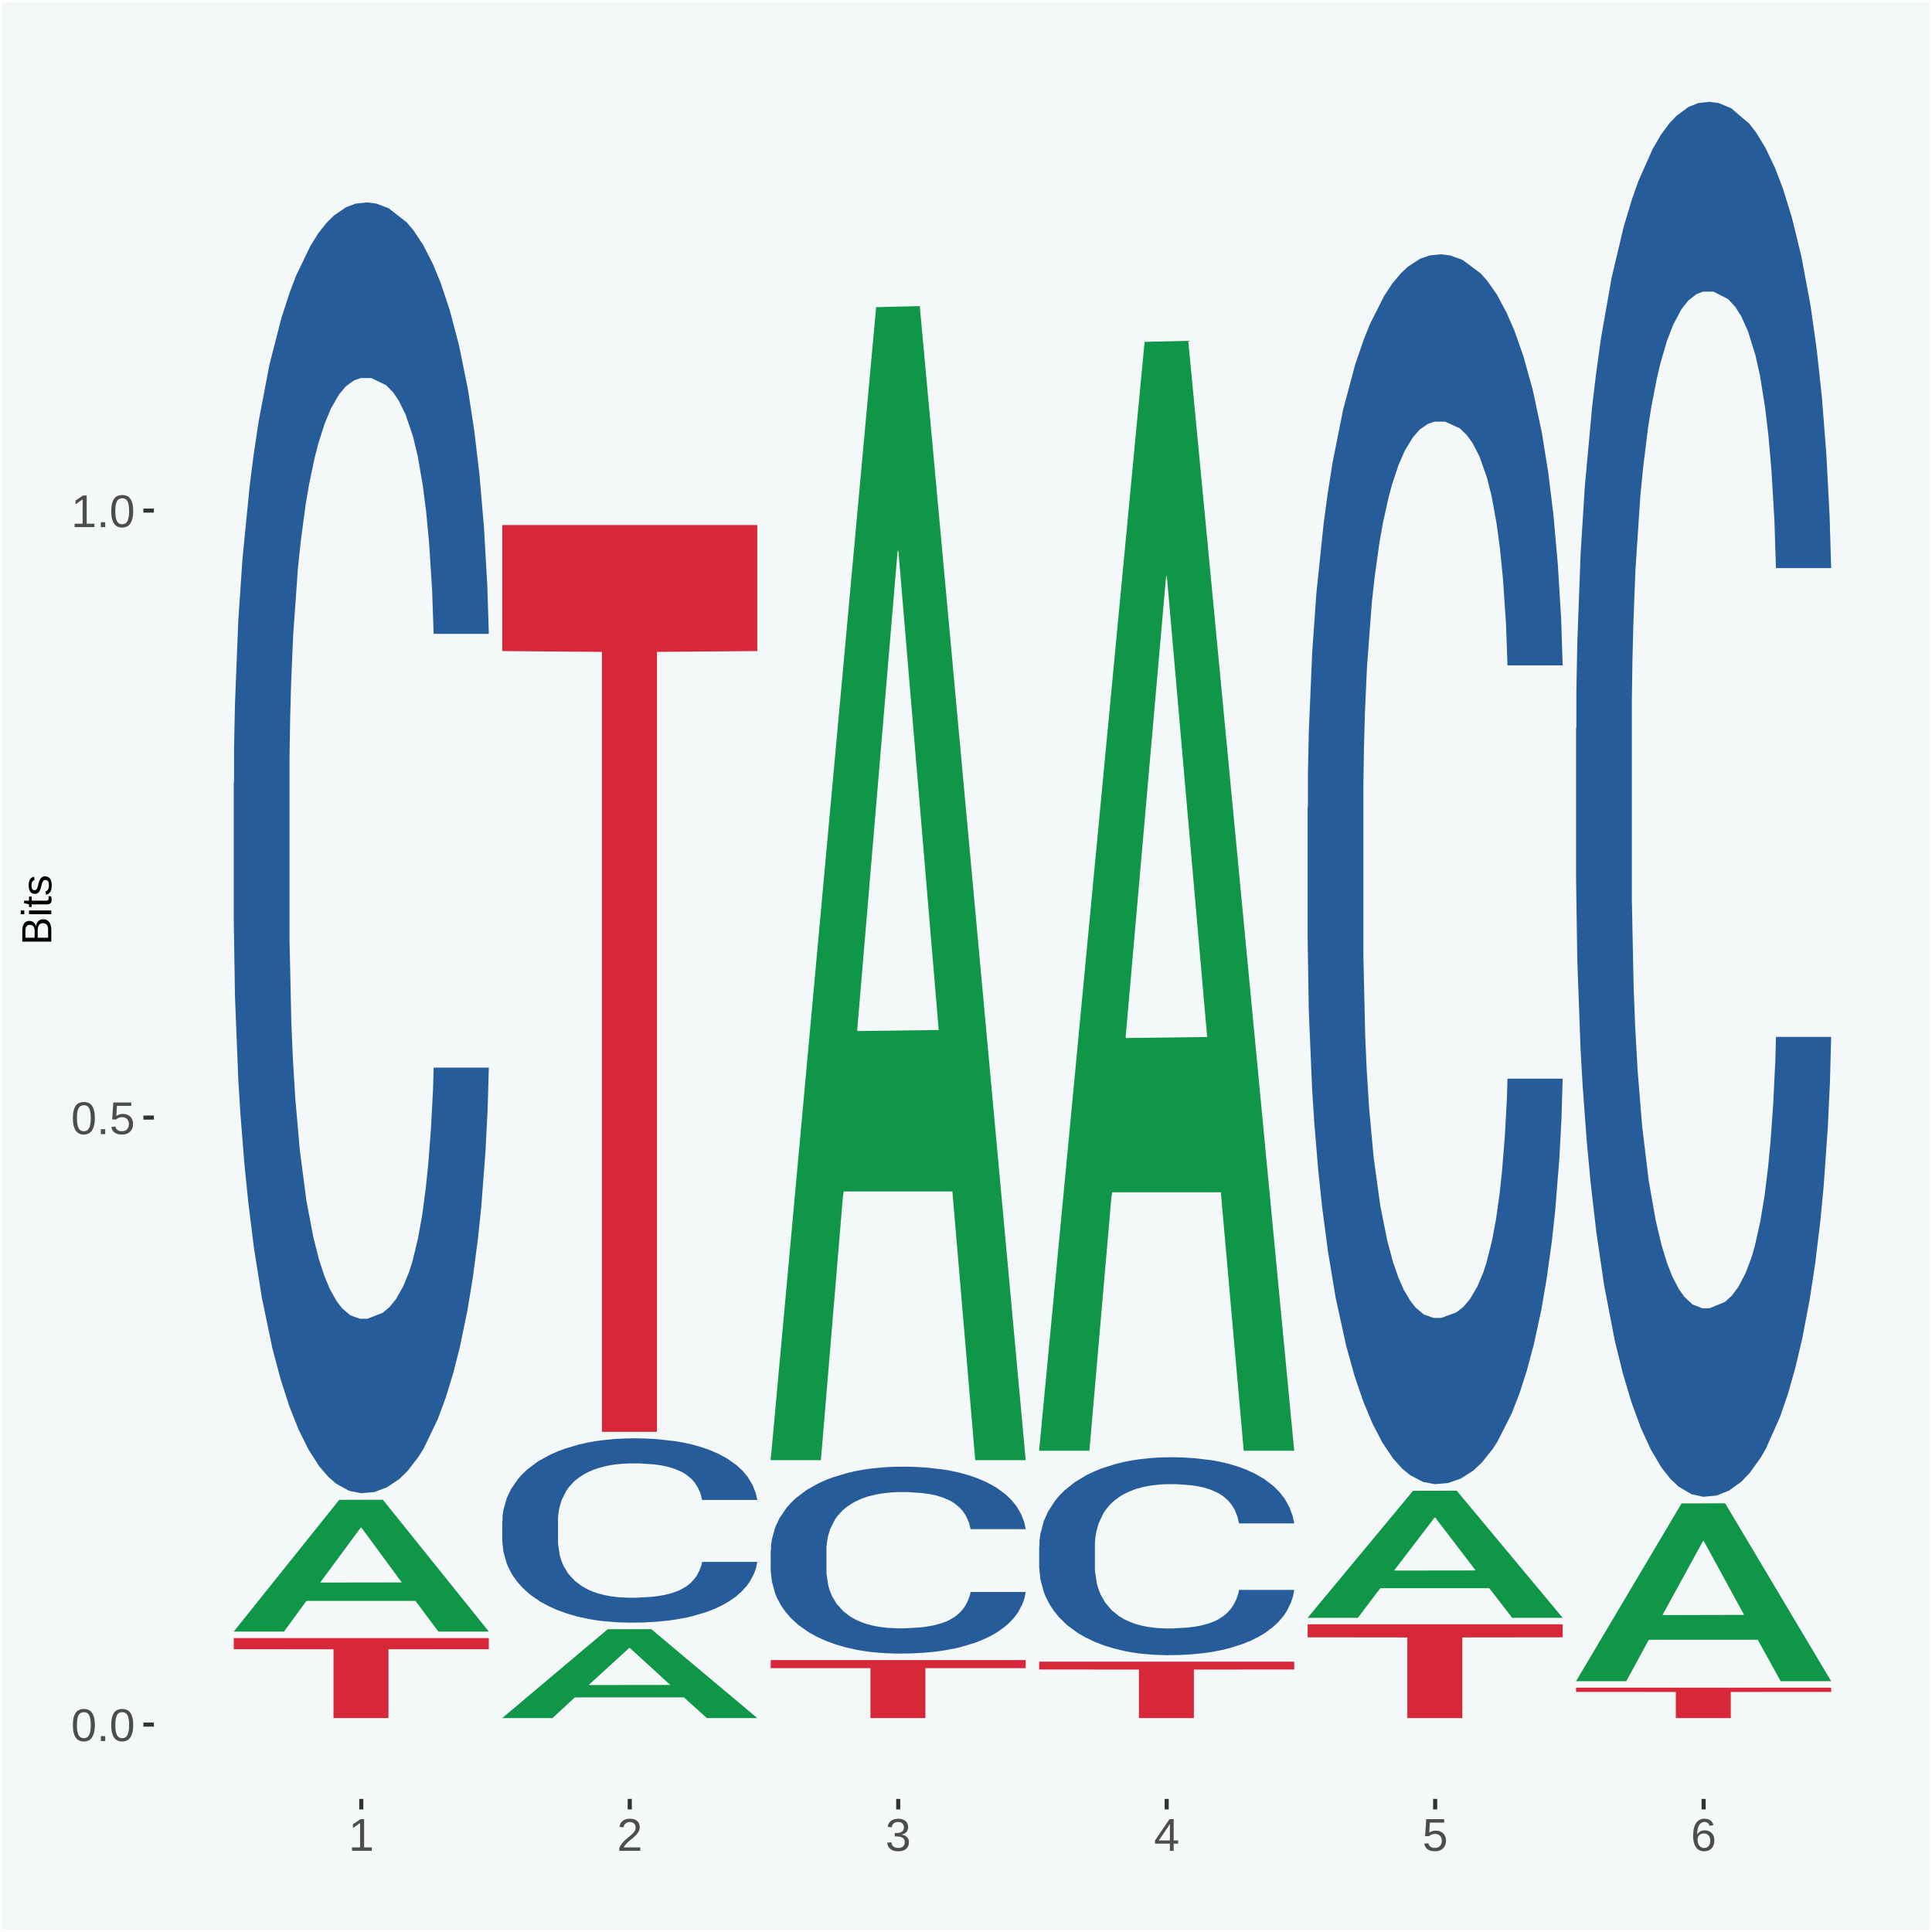
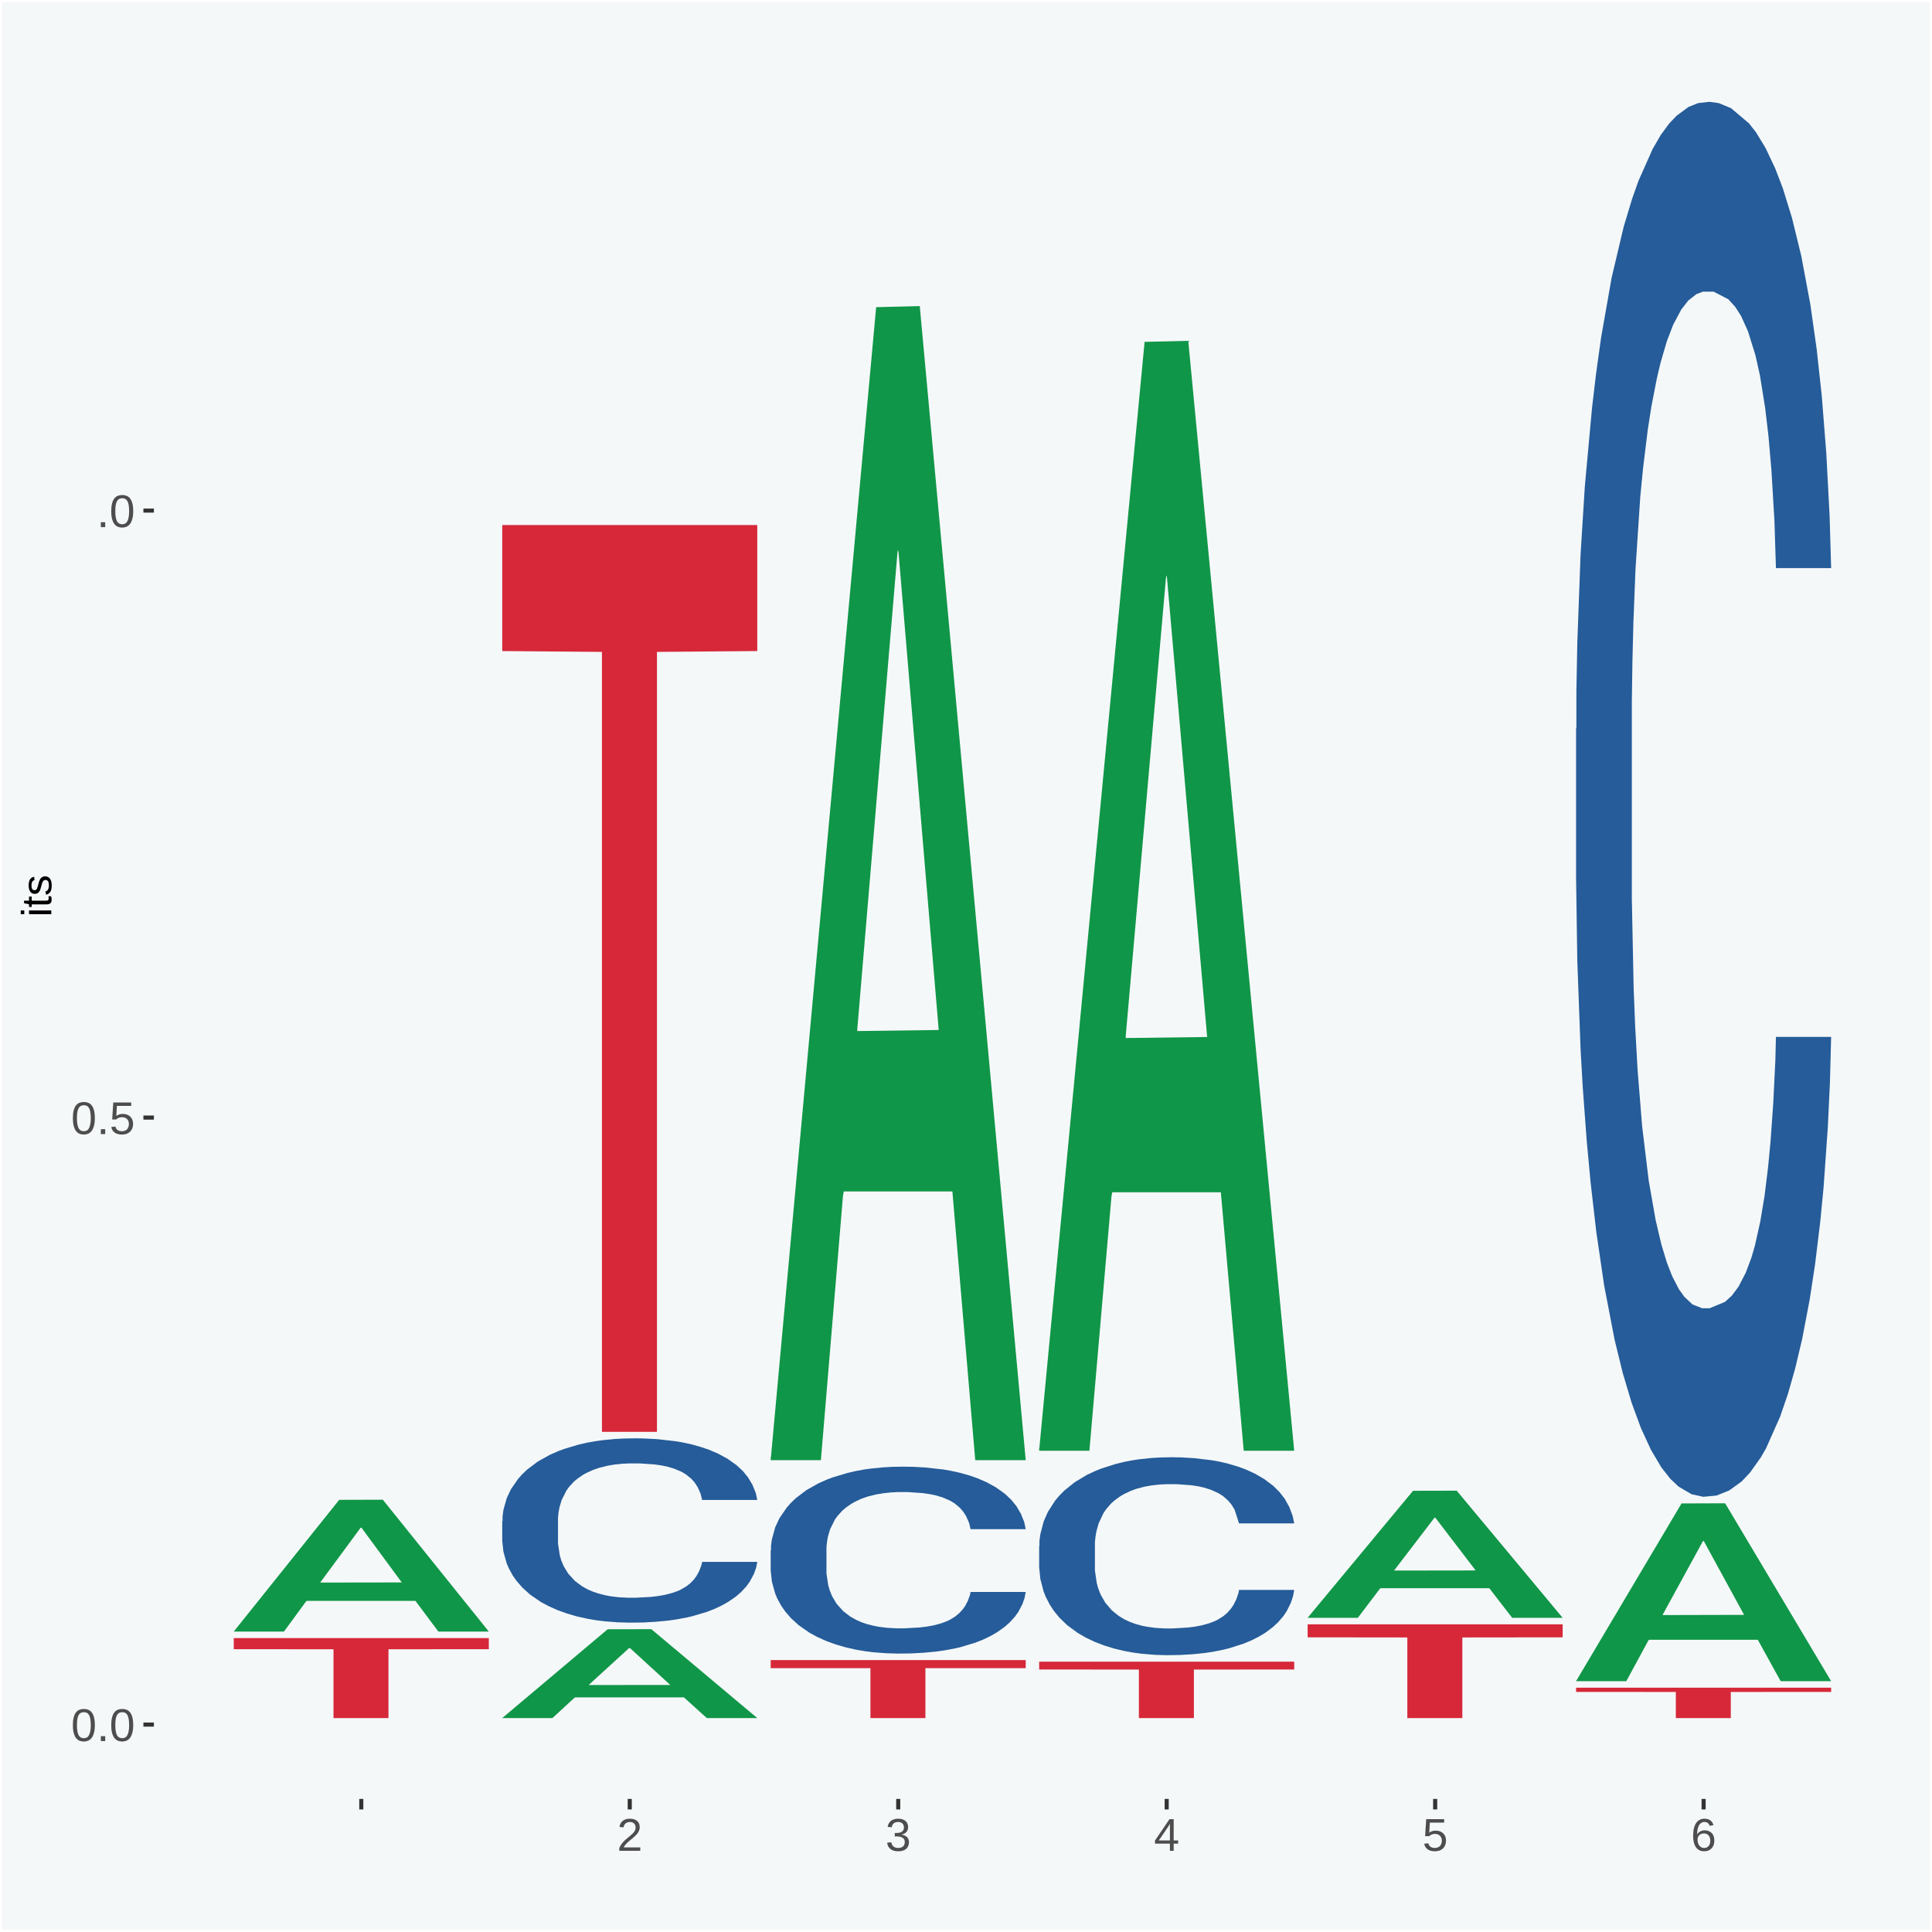
<svg xmlns="http://www.w3.org/2000/svg" xmlns:xlink="http://www.w3.org/1999/xlink" width="504pt" height="504pt" viewBox="0 0 504 504" version="1.1">
  <defs>
    <g>
      <symbol overflow="visible" id="glyph0-0">
        <path style="stroke:none;" d="M 0.406 0 L 0.406 -8 L 3.594 -8 L 3.594 0 Z M 0.797 -0.406 L 3.188 -0.406 L 3.188 -7.594 L 0.797 -7.594 Z M 0.797 -0.406 " />
      </symbol>
      <symbol overflow="visible" id="glyph0-1">
        <path style="stroke:none;" d="M 6.203 -4.125 C 6.203 -3.332 6.125 -2.664 5.969 -2.125 C 5.82 -1.582 5.617 -1.145 5.359 -0.812 C 5.098 -0.477 4.789 -0.238 4.438 -0.094 C 4.094 0.051 3.723 0.125 3.328 0.125 C 2.922 0.125 2.539 0.051 2.188 -0.094 C 1.844 -0.238 1.539 -0.477 1.281 -0.812 C 1.031 -1.145 0.832 -1.582 0.688 -2.125 C 0.539 -2.664 0.469 -3.332 0.469 -4.125 C 0.469 -4.957 0.539 -5.645 0.688 -6.188 C 0.832 -6.738 1.035 -7.176 1.297 -7.5 C 1.555 -7.82 1.859 -8.047 2.203 -8.172 C 2.555 -8.305 2.941 -8.375 3.359 -8.375 C 3.754 -8.375 4.125 -8.305 4.469 -8.172 C 4.812 -8.047 5.113 -7.82 5.375 -7.5 C 5.633 -7.176 5.836 -6.738 5.984 -6.188 C 6.129 -5.645 6.203 -4.957 6.203 -4.125 Z M 5.141 -4.125 C 5.141 -4.781 5.098 -5.328 5.016 -5.766 C 4.941 -6.203 4.828 -6.551 4.672 -6.812 C 4.516 -7.07 4.328 -7.254 4.109 -7.359 C 3.891 -7.473 3.641 -7.531 3.359 -7.531 C 3.055 -7.531 2.789 -7.473 2.562 -7.359 C 2.344 -7.254 2.156 -7.07 2 -6.812 C 1.844 -6.551 1.723 -6.203 1.641 -5.766 C 1.566 -5.328 1.531 -4.781 1.531 -4.125 C 1.531 -3.5 1.57 -2.969 1.656 -2.531 C 1.738 -2.094 1.852 -1.742 2 -1.484 C 2.156 -1.223 2.344 -1.035 2.562 -0.922 C 2.789 -0.805 3.047 -0.75 3.328 -0.75 C 3.609 -0.75 3.859 -0.805 4.078 -0.922 C 4.305 -1.035 4.492 -1.223 4.641 -1.484 C 4.797 -1.742 4.914 -2.094 5 -2.531 C 5.094 -2.969 5.141 -3.5 5.141 -4.125 Z M 5.141 -4.125 " />
      </symbol>
      <symbol overflow="visible" id="glyph0-2">
        <path style="stroke:none;" d="M 1.094 0 L 1.094 -1.281 L 2.234 -1.281 L 2.234 0 Z M 1.094 0 " />
      </symbol>
      <symbol overflow="visible" id="glyph0-3">
        <path style="stroke:none;" d="M 6.172 -2.688 C 6.172 -2.27 6.109 -1.891 5.984 -1.547 C 5.859 -1.203 5.672 -0.906 5.422 -0.656 C 5.18 -0.414 4.879 -0.223 4.516 -0.078 C 4.148 0.055 3.723 0.125 3.234 0.125 C 2.805 0.125 2.43 0.07 2.109 -0.031 C 1.785 -0.133 1.508 -0.273 1.281 -0.453 C 1.062 -0.629 0.883 -0.836 0.75 -1.078 C 0.625 -1.316 0.535 -1.57 0.484 -1.844 L 1.547 -1.969 C 1.586 -1.812 1.645 -1.66 1.719 -1.516 C 1.801 -1.367 1.91 -1.238 2.047 -1.125 C 2.18 -1.008 2.348 -0.914 2.547 -0.844 C 2.742 -0.781 2.984 -0.75 3.266 -0.75 C 3.535 -0.75 3.781 -0.789 4 -0.875 C 4.227 -0.957 4.422 -1.078 4.578 -1.234 C 4.734 -1.398 4.852 -1.602 4.938 -1.844 C 5.031 -2.082 5.078 -2.359 5.078 -2.672 C 5.078 -2.922 5.035 -3.148 4.953 -3.359 C 4.867 -3.578 4.75 -3.766 4.594 -3.922 C 4.445 -4.078 4.258 -4.195 4.031 -4.281 C 3.812 -4.363 3.562 -4.406 3.281 -4.406 C 3.113 -4.406 2.953 -4.391 2.797 -4.359 C 2.648 -4.328 2.516 -4.285 2.391 -4.234 C 2.266 -4.18 2.148 -4.117 2.047 -4.047 C 1.941 -3.973 1.844 -3.895 1.75 -3.812 L 0.719 -3.812 L 1 -8.25 L 5.688 -8.25 L 5.688 -7.359 L 1.953 -7.359 L 1.797 -4.734 C 1.984 -4.879 2.219 -5.004 2.5 -5.109 C 2.781 -5.211 3.113 -5.266 3.5 -5.266 C 3.914 -5.266 4.285 -5.203 4.609 -5.078 C 4.941 -4.953 5.223 -4.773 5.453 -4.547 C 5.68 -4.316 5.859 -4.047 5.984 -3.734 C 6.109 -3.422 6.172 -3.07 6.172 -2.688 Z M 6.172 -2.688 " />
      </symbol>
      <symbol overflow="visible" id="glyph0-4">
-         <path style="stroke:none;" d="M 0.922 0 L 0.922 -0.891 L 3.016 -0.891 L 3.016 -7.25 L 1.156 -5.922 L 1.156 -6.922 L 3.109 -8.25 L 4.078 -8.25 L 4.078 -0.891 L 6.094 -0.891 L 6.094 0 Z M 0.922 0 " />
-       </symbol>
+         </symbol>
      <symbol overflow="visible" id="glyph0-5">
        <path style="stroke:none;" d="M 0.609 0 L 0.609 -0.75 C 0.805 -1.207 1.047 -1.609 1.328 -1.953 C 1.617 -2.305 1.922 -2.625 2.234 -2.906 C 2.555 -3.188 2.867 -3.445 3.172 -3.688 C 3.484 -3.938 3.766 -4.18 4.016 -4.422 C 4.266 -4.66 4.469 -4.91 4.625 -5.172 C 4.781 -5.441 4.859 -5.742 4.859 -6.078 C 4.859 -6.316 4.82 -6.523 4.75 -6.703 C 4.676 -6.879 4.57 -7.023 4.438 -7.141 C 4.312 -7.266 4.156 -7.359 3.969 -7.422 C 3.781 -7.484 3.578 -7.516 3.359 -7.516 C 3.141 -7.516 2.938 -7.484 2.75 -7.422 C 2.57 -7.367 2.41 -7.281 2.266 -7.156 C 2.117 -7.039 2 -6.895 1.906 -6.719 C 1.812 -6.551 1.754 -6.352 1.734 -6.125 L 0.656 -6.219 C 0.688 -6.508 0.766 -6.785 0.891 -7.047 C 1.023 -7.316 1.203 -7.551 1.422 -7.75 C 1.648 -7.945 1.922 -8.098 2.234 -8.203 C 2.555 -8.316 2.93 -8.375 3.359 -8.375 C 3.766 -8.375 4.125 -8.328 4.438 -8.234 C 4.758 -8.141 5.031 -7.992 5.25 -7.797 C 5.477 -7.609 5.648 -7.375 5.766 -7.094 C 5.879 -6.812 5.938 -6.488 5.938 -6.125 C 5.938 -5.844 5.883 -5.578 5.781 -5.328 C 5.688 -5.078 5.555 -4.836 5.391 -4.609 C 5.223 -4.379 5.031 -4.16 4.812 -3.953 C 4.594 -3.742 4.363 -3.535 4.125 -3.328 C 3.895 -3.129 3.656 -2.93 3.406 -2.734 C 3.164 -2.535 2.938 -2.336 2.719 -2.141 C 2.508 -1.941 2.32 -1.738 2.156 -1.531 C 1.988 -1.332 1.859 -1.117 1.766 -0.891 L 6.078 -0.891 L 6.078 0 Z M 0.609 0 " />
      </symbol>
      <symbol overflow="visible" id="glyph0-6">
        <path style="stroke:none;" d="M 6.141 -2.281 C 6.141 -1.906 6.078 -1.566 5.953 -1.266 C 5.836 -0.973 5.66 -0.723 5.422 -0.516 C 5.18 -0.305 4.883 -0.145 4.531 -0.031 C 4.188 0.07 3.789 0.125 3.344 0.125 C 2.832 0.125 2.398 0.062 2.047 -0.062 C 1.703 -0.195 1.414 -0.367 1.188 -0.578 C 0.957 -0.785 0.785 -1.02 0.672 -1.281 C 0.566 -1.551 0.492 -1.832 0.453 -2.125 L 1.547 -2.219 C 1.578 -2 1.633 -1.801 1.719 -1.625 C 1.801 -1.445 1.914 -1.289 2.062 -1.156 C 2.207 -1.031 2.383 -0.93 2.594 -0.859 C 2.801 -0.785 3.051 -0.75 3.344 -0.75 C 3.875 -0.75 4.289 -0.879 4.594 -1.141 C 4.895 -1.41 5.047 -1.801 5.047 -2.312 C 5.047 -2.613 4.977 -2.859 4.844 -3.047 C 4.707 -3.234 4.539 -3.379 4.344 -3.484 C 4.145 -3.586 3.926 -3.656 3.688 -3.688 C 3.445 -3.727 3.227 -3.75 3.031 -3.75 L 2.438 -3.75 L 2.438 -4.656 L 3.016 -4.656 C 3.211 -4.656 3.414 -4.676 3.625 -4.719 C 3.844 -4.758 4.039 -4.832 4.219 -4.938 C 4.395 -5.051 4.539 -5.195 4.656 -5.375 C 4.77 -5.562 4.828 -5.797 4.828 -6.078 C 4.828 -6.523 4.695 -6.875 4.438 -7.125 C 4.188 -7.383 3.801 -7.516 3.281 -7.516 C 2.82 -7.516 2.445 -7.395 2.156 -7.156 C 1.875 -6.914 1.707 -6.578 1.656 -6.141 L 0.594 -6.234 C 0.633 -6.598 0.734 -6.91 0.891 -7.172 C 1.047 -7.441 1.242 -7.664 1.484 -7.844 C 1.734 -8.02 2.008 -8.148 2.312 -8.234 C 2.625 -8.328 2.953 -8.375 3.297 -8.375 C 3.754 -8.375 4.148 -8.316 4.484 -8.203 C 4.816 -8.086 5.086 -7.93 5.297 -7.734 C 5.516 -7.535 5.672 -7.301 5.766 -7.031 C 5.867 -6.77 5.922 -6.488 5.922 -6.188 C 5.922 -5.945 5.883 -5.723 5.812 -5.516 C 5.75 -5.305 5.645 -5.113 5.5 -4.938 C 5.363 -4.77 5.188 -4.625 4.969 -4.5 C 4.75 -4.383 4.488 -4.297 4.188 -4.234 L 4.188 -4.219 C 4.52 -4.176 4.805 -4.098 5.047 -3.984 C 5.297 -3.867 5.5 -3.723 5.656 -3.547 C 5.82 -3.379 5.941 -3.188 6.016 -2.969 C 6.098 -2.75 6.141 -2.52 6.141 -2.281 Z M 6.141 -2.281 " />
      </symbol>
      <symbol overflow="visible" id="glyph0-7">
        <path style="stroke:none;" d="M 5.156 -1.875 L 5.156 0 L 4.172 0 L 4.172 -1.875 L 0.281 -1.875 L 0.281 -2.688 L 4.062 -8.25 L 5.156 -8.25 L 5.156 -2.703 L 6.328 -2.703 L 6.328 -1.875 Z M 4.172 -7.062 C 4.16 -7.039 4.141 -7.004 4.109 -6.953 C 4.078 -6.898 4.039 -6.836 4 -6.766 C 3.957 -6.691 3.914 -6.617 3.875 -6.547 C 3.844 -6.473 3.812 -6.414 3.781 -6.375 L 1.656 -3.25 C 1.633 -3.219 1.602 -3.176 1.562 -3.125 C 1.531 -3.07 1.492 -3.02 1.453 -2.969 C 1.422 -2.914 1.383 -2.863 1.344 -2.812 C 1.301 -2.77 1.27 -2.734 1.25 -2.703 L 4.172 -2.703 Z M 4.172 -7.062 " />
      </symbol>
      <symbol overflow="visible" id="glyph0-8">
        <path style="stroke:none;" d="M 6.141 -2.703 C 6.141 -2.285 6.082 -1.906 5.969 -1.562 C 5.852 -1.219 5.68 -0.922 5.453 -0.672 C 5.234 -0.422 4.957 -0.223 4.625 -0.078 C 4.289 0.055 3.91 0.125 3.484 0.125 C 3.004 0.125 2.582 0.031 2.219 -0.156 C 1.863 -0.344 1.566 -0.609 1.328 -0.953 C 1.086 -1.297 0.906 -1.719 0.781 -2.219 C 0.664 -2.727 0.609 -3.301 0.609 -3.938 C 0.609 -4.676 0.676 -5.32 0.812 -5.875 C 0.945 -6.426 1.141 -6.883 1.391 -7.25 C 1.648 -7.625 1.961 -7.906 2.328 -8.094 C 2.691 -8.281 3.102 -8.375 3.562 -8.375 C 3.844 -8.375 4.102 -8.344 4.344 -8.281 C 4.594 -8.227 4.816 -8.133 5.016 -8 C 5.223 -7.875 5.398 -7.703 5.547 -7.484 C 5.703 -7.273 5.828 -7.016 5.922 -6.703 L 4.906 -6.516 C 4.801 -6.867 4.629 -7.125 4.391 -7.281 C 4.148 -7.445 3.867 -7.531 3.547 -7.531 C 3.266 -7.531 3.004 -7.457 2.766 -7.312 C 2.535 -7.176 2.336 -6.973 2.172 -6.703 C 2.004 -6.43 1.875 -6.086 1.781 -5.672 C 1.695 -5.266 1.656 -4.789 1.656 -4.25 C 1.852 -4.602 2.125 -4.875 2.469 -5.062 C 2.812 -5.25 3.207 -5.344 3.656 -5.344 C 4.031 -5.344 4.367 -5.281 4.672 -5.156 C 4.984 -5.031 5.25 -4.852 5.469 -4.625 C 5.688 -4.406 5.852 -4.129 5.969 -3.797 C 6.082 -3.473 6.141 -3.109 6.141 -2.703 Z M 5.078 -2.656 C 5.078 -2.938 5.039 -3.191 4.969 -3.422 C 4.895 -3.66 4.785 -3.859 4.641 -4.016 C 4.504 -4.18 4.332 -4.305 4.125 -4.391 C 3.926 -4.484 3.688 -4.531 3.406 -4.531 C 3.219 -4.531 3.023 -4.5 2.828 -4.438 C 2.629 -4.383 2.453 -4.289 2.297 -4.156 C 2.141 -4.031 2.008 -3.863 1.906 -3.656 C 1.812 -3.457 1.766 -3.207 1.766 -2.906 C 1.766 -2.602 1.801 -2.316 1.875 -2.047 C 1.957 -1.785 2.07 -1.555 2.219 -1.359 C 2.363 -1.172 2.539 -1.02 2.75 -0.906 C 2.957 -0.789 3.191 -0.734 3.453 -0.734 C 3.703 -0.734 3.926 -0.773 4.125 -0.859 C 4.332 -0.953 4.504 -1.082 4.641 -1.25 C 4.785 -1.414 4.895 -1.613 4.969 -1.844 C 5.039 -2.082 5.078 -2.352 5.078 -2.656 Z M 5.078 -2.656 " />
      </symbol>
      <symbol overflow="visible" id="glyph1-0">
        <path style="stroke:none;" d="M 0 -0.359 L -7.328 -0.359 L -7.328 -3.281 L 0 -3.281 Z M -0.359 -0.734 L -0.359 -2.922 L -6.969 -2.922 L -6.969 -0.734 Z M -0.359 -0.734 " />
      </symbol>
      <symbol overflow="visible" id="glyph1-1">
-         <path style="stroke:none;" d="M -2.125 -6.75 C -1.75 -6.75 -1.426 -6.676 -1.156 -6.531 C -0.883 -6.383 -0.66 -6.18 -0.484 -5.922 C -0.316 -5.672 -0.191 -5.375 -0.109 -5.031 C -0.035 -4.695 0 -4.344 0 -3.969 L 0 -0.906 L -7.562 -0.906 L -7.562 -3.656 C -7.562 -4.07 -7.523 -4.441 -7.453 -4.766 C -7.391 -5.098 -7.281 -5.379 -7.125 -5.609 C -6.977 -5.836 -6.789 -6.008 -6.562 -6.125 C -6.332 -6.25 -6.055 -6.312 -5.734 -6.312 C -5.523 -6.312 -5.328 -6.281 -5.141 -6.219 C -4.953 -6.164 -4.781 -6.078 -4.625 -5.953 C -4.477 -5.836 -4.348 -5.688 -4.234 -5.5 C -4.129 -5.32 -4.047 -5.113 -3.984 -4.875 C -3.953 -5.176 -3.883 -5.441 -3.781 -5.672 C -3.676 -5.91 -3.539 -6.109 -3.375 -6.266 C -3.219 -6.43 -3.031 -6.551 -2.812 -6.625 C -2.602 -6.707 -2.375 -6.75 -2.125 -6.75 Z M -5.609 -5.281 C -6.016 -5.281 -6.305 -5.141 -6.484 -4.859 C -6.66 -4.586 -6.75 -4.188 -6.75 -3.656 L -6.75 -1.922 L -4.344 -1.922 L -4.344 -3.656 C -4.344 -3.957 -4.375 -4.211 -4.438 -4.422 C -4.5 -4.629 -4.582 -4.797 -4.688 -4.922 C -4.801 -5.047 -4.93 -5.133 -5.078 -5.188 C -5.234 -5.25 -5.41 -5.281 -5.609 -5.281 Z M -2.219 -5.719 C -2.457 -5.719 -2.66 -5.672 -2.828 -5.578 C -2.992 -5.492 -3.129 -5.367 -3.234 -5.203 C -3.348 -5.047 -3.426 -4.848 -3.469 -4.609 C -3.52 -4.379 -3.547 -4.125 -3.547 -3.844 L -3.547 -1.922 L -0.828 -1.922 L -0.828 -3.922 C -0.828 -4.18 -0.848 -4.422 -0.891 -4.641 C -0.93 -4.859 -1.004 -5.047 -1.109 -5.203 C -1.211 -5.367 -1.352 -5.492 -1.531 -5.578 C -1.719 -5.672 -1.945 -5.719 -2.219 -5.719 Z M -2.219 -5.719 " />
-       </symbol>
+         </symbol>
      <symbol overflow="visible" id="glyph1-2">
        <path style="stroke:none;" d="M -7.047 -0.734 L -7.969 -0.734 L -7.969 -1.703 L -7.047 -1.703 Z M 0 -0.734 L -5.812 -0.734 L -5.812 -1.703 L 0 -1.703 Z M 0 -0.734 " />
      </symbol>
      <symbol overflow="visible" id="glyph1-3">
        <path style="stroke:none;" d="M -0.047 -2.969 C -0.004 -2.82 0.023 -2.672 0.047 -2.516 C 0.078 -2.367 0.094 -2.195 0.094 -2 C 0.094 -1.227 -0.348 -0.844 -1.234 -0.844 L -5.109 -0.844 L -5.109 -0.172 L -5.812 -0.172 L -5.812 -0.875 L -7.109 -1.156 L -7.109 -1.812 L -5.812 -1.812 L -5.812 -2.875 L -5.109 -2.875 L -5.109 -1.812 L -1.438 -1.812 C -1.156 -1.812 -0.957 -1.852 -0.844 -1.938 C -0.738 -2.031 -0.688 -2.191 -0.688 -2.422 C -0.688 -2.516 -0.691 -2.602 -0.703 -2.688 C -0.711 -2.77 -0.727 -2.863 -0.75 -2.969 Z M -0.047 -2.969 " />
      </symbol>
      <symbol overflow="visible" id="glyph1-4">
        <path style="stroke:none;" d="M -1.609 -5.109 C -1.336 -5.109 -1.094 -5.051 -0.875 -4.938 C -0.664 -4.832 -0.488 -4.68 -0.344 -4.484 C -0.195 -4.285 -0.082 -4.039 0 -3.75 C 0.07 -3.457 0.109 -3.125 0.109 -2.75 C 0.109 -2.406 0.082 -2.098 0.031 -1.828 C -0.02 -1.555 -0.102 -1.316 -0.219 -1.109 C -0.332 -0.91 -0.484 -0.742 -0.672 -0.609 C -0.859 -0.473 -1.086 -0.375 -1.359 -0.312 L -1.531 -1.156 C -1.219 -1.238 -0.988 -1.41 -0.844 -1.672 C -0.695 -1.93 -0.625 -2.289 -0.625 -2.75 C -0.625 -2.957 -0.641 -3.145 -0.672 -3.312 C -0.703 -3.488 -0.75 -3.641 -0.812 -3.766 C -0.883 -3.891 -0.977 -3.984 -1.094 -4.047 C -1.207 -4.117 -1.352 -4.156 -1.531 -4.156 C -1.707 -4.156 -1.848 -4.113 -1.953 -4.031 C -2.066 -3.957 -2.16 -3.844 -2.234 -3.688 C -2.316 -3.539 -2.383 -3.363 -2.438 -3.156 C -2.5 -2.945 -2.562 -2.719 -2.625 -2.469 C -2.688 -2.238 -2.754 -2.008 -2.828 -1.781 C -2.898 -1.551 -3 -1.344 -3.125 -1.156 C -3.25 -0.969 -3.398 -0.816 -3.578 -0.703 C -3.766 -0.586 -4 -0.531 -4.281 -0.531 C -4.812 -0.531 -5.211 -0.719 -5.484 -1.094 C -5.766 -1.477 -5.906 -2.031 -5.906 -2.75 C -5.906 -3.395 -5.789 -3.906 -5.562 -4.281 C -5.332 -4.656 -4.973 -4.895 -4.484 -5 L -4.375 -4.125 C -4.52 -4.094 -4.645 -4.035 -4.75 -3.953 C -4.852 -3.867 -4.938 -3.766 -5 -3.641 C -5.062 -3.516 -5.102 -3.375 -5.125 -3.219 C -5.156 -3.07 -5.172 -2.914 -5.172 -2.75 C -5.172 -2.312 -5.102 -1.988 -4.969 -1.781 C -4.844 -1.582 -4.645 -1.484 -4.375 -1.484 C -4.219 -1.484 -4.086 -1.52 -3.984 -1.594 C -3.879 -1.664 -3.789 -1.77 -3.719 -1.906 C -3.656 -2.051 -3.598 -2.219 -3.547 -2.406 C -3.492 -2.602 -3.438 -2.816 -3.375 -3.047 C -3.332 -3.203 -3.289 -3.359 -3.25 -3.516 C -3.207 -3.68 -3.156 -3.836 -3.094 -3.984 C -3.031 -4.141 -2.957 -4.285 -2.875 -4.422 C -2.789 -4.555 -2.688 -4.672 -2.562 -4.766 C -2.445 -4.867 -2.312 -4.953 -2.156 -5.016 C -2 -5.078 -1.816 -5.109 -1.609 -5.109 Z M -1.609 -5.109 " />
      </symbol>
    </g>
    <clipPath id="clip1">
      <path d="M 40.148 5.48 L 498.52 5.48 L 498.52 469.281 L 40.148 469.281 Z M 40.148 5.48 " />
    </clipPath>
  </defs>
  <g id="surface1">
    <rect x="0" y="0" width="504" height="504" style="fill:rgb(96.078%,97.255%,97.647%);fill-opacity:1;stroke:none;" />
    <path style="fill:none;stroke-width:1.07;stroke-linecap:round;stroke-linejoin:round;stroke:rgb(100%,100%,100%);stroke-opacity:1;stroke-miterlimit:10;" d="M 0 0 L 504 0 L 504 504 L 0 504 Z M 0 0 " transform="matrix(1,0,0,-1,0,504)" />
    <g clip-path="url(#clip1)" clip-rule="nonzero">
      <path style=" stroke:none;fill-rule:nonzero;fill:rgb(96.078%,97.255%,97.647%);fill-opacity:1;" d="M 40.148 469.281 L 498.52 469.281 L 498.52 5.48 L 40.148 5.48 Z M 40.148 469.281 " />
    </g>
    <path style=" stroke:none;fill-rule:nonzero;fill:rgb(6.274%,58.824%,28.235%);fill-opacity:1;" d="M 60.98 425.57 L 61.051 425.531 L 88.488 391.262 L 99.871 391.23 L 127.52 425.629 L 114.352 425.629 L 108.379 417.621 L 80.051 417.621 L 79.852 417.75 L 74.078 425.629 L 60.98 425.629 L 60.98 425.57 L 83.621 412.84 L 104.809 412.809 L 94.32 398.559 L 94.18 398.488 L 94.039 398.59 L 83.551 412.809 L 83.621 412.84 Z M 60.98 425.57 " />
-     <path style=" stroke:none;fill-rule:nonzero;fill:rgb(14.51%,36.078%,60.001%);fill-opacity:1;" d="M 60.98 204.102 L 61.059 203.789 L 61.059 195.18 L 61.301 183.488 L 62.16 161.969 L 63.262 145.672 L 65.148 126.602 L 66.172 118.609 L 67.512 109.691 L 70.262 95.238 L 73.41 82.941 L 75.609 76.172 L 77.262 71.859 L 80.961 64.18 L 83.078 60.789 L 85.281 58.031 L 87.172 56.18 L 90.32 54.031 L 92.828 53.109 L 95.738 52.801 L 98.18 53.109 L 101.41 54.34 L 106.129 58.031 L 107.93 60.18 L 110.371 63.871 L 112.891 68.789 L 114.93 73.711 L 117.289 80.781 L 119.73 90.012 L 122.09 101.691 L 123.738 112.461 L 125.078 123.84 L 126.262 137.672 L 127.121 152.738 L 127.52 165.352 L 113.121 165.352 L 112.73 153.969 L 111.941 141.672 L 111.16 133.371 L 110.289 126.602 L 108.961 118.922 L 107.781 113.988 L 105.809 108.148 L 104 104.461 L 102.512 102.309 L 100.699 100.461 L 96.852 98.621 L 94.09 98.621 L 92.359 99.23 L 90.238 100.77 L 88.43 102.922 L 86.309 106.609 L 84.66 110.609 L 83 115.84 L 82.059 119.531 L 80.641 126.301 L 79.699 131.828 L 78.441 141.359 L 77.73 148.129 L 76.48 165.66 L 75.93 178.57 L 75.691 187.488 L 75.531 197.328 L 75.531 245.309 L 76 266.828 L 76.398 276.059 L 77.031 286.512 L 78.211 300.039 L 79.941 313.27 L 81.75 322.801 L 83.238 328.641 L 84.66 332.949 L 86.07 336.328 L 87.801 339.41 L 89.219 341.25 L 91.34 343.102 L 93.859 344.02 L 95.82 344.02 L 99.828 342.48 L 101.641 340.941 L 103.371 338.789 L 105.262 335.41 L 106.75 331.719 L 107.621 328.949 L 109.031 323.109 L 110.141 316.961 L 111.078 309.891 L 111.711 303.73 L 112.422 294.512 L 112.969 284.051 L 113.121 278.52 L 127.52 278.52 L 127.199 289.59 L 126.648 300.352 L 125.551 314.809 L 124.68 323.109 L 123.352 333.262 L 121.93 341.871 L 119.969 351.398 L 118.16 358.469 L 116.27 364.621 L 114.23 370.16 L 110.531 377.852 L 109.191 380 L 106.359 383.691 L 104.16 385.84 L 100.93 388 L 97.629 389.23 L 94.172 389.531 L 91.102 388.922 L 87.719 387.07 L 85.602 385.23 L 83.238 382.461 L 80.488 378.148 L 77.891 372.93 L 75.449 366.781 L 73.172 359.699 L 71.051 351.711 L 68.301 338.48 L 66.25 325.57 L 64.762 313.578 L 63.738 303.43 L 62.711 290.512 L 62.16 281.59 L 61.301 260.07 L 60.98 240.078 Z M 60.98 204.102 " />
    <path style=" stroke:none;fill-rule:nonzero;fill:rgb(83.922%,15.686%,22.353%);fill-opacity:1;" d="M 60.98 427.328 L 127.52 427.328 L 127.52 430.23 L 101.34 430.238 L 101.34 448.191 L 87 448.191 L 87 430.238 L 60.98 430.23 Z M 60.98 427.328 " />
    <path style=" stroke:none;fill-rule:nonzero;fill:rgb(6.274%,58.824%,28.235%);fill-opacity:1;" d="M 131.02 448.148 L 131.09 448.129 L 158.52 425.02 L 169.91 425 L 197.551 448.191 L 184.379 448.191 L 178.41 442.789 L 150.09 442.789 L 149.879 442.879 L 144.121 448.191 L 131.02 448.191 L 131.02 448.148 L 153.648 439.57 L 174.852 439.551 L 164.352 429.941 L 164.219 429.898 L 164.078 429.961 L 153.578 439.551 L 153.648 439.57 Z M 131.02 448.148 " />
    <path style=" stroke:none;fill-rule:nonzero;fill:rgb(14.51%,36.078%,60.001%);fill-opacity:1;" d="M 131.02 396.82 L 131.102 396.781 L 131.102 395.551 L 131.328 393.879 L 132.199 390.801 L 133.301 388.48 L 135.191 385.75 L 136.211 384.609 L 137.551 383.34 L 140.301 381.27 L 143.441 379.52 L 145.648 378.551 L 147.301 377.941 L 150.988 376.84 L 153.121 376.352 L 155.32 375.961 L 157.211 375.699 L 160.352 375.391 L 162.871 375.262 L 165.781 375.211 L 168.219 375.262 L 171.441 375.43 L 176.16 375.961 L 177.969 376.27 L 180.41 376.789 L 182.922 377.5 L 184.969 378.199 L 187.328 379.211 L 189.762 380.531 L 192.121 382.199 L 193.77 383.73 L 195.109 385.359 L 196.289 387.328 L 197.16 389.488 L 197.551 391.289 L 183.16 391.289 L 182.762 389.66 L 181.98 387.91 L 181.191 386.719 L 180.328 385.75 L 178.988 384.66 L 177.809 383.949 L 175.84 383.121 L 174.039 382.59 L 172.539 382.281 L 170.73 382.02 L 166.879 381.762 L 164.129 381.762 L 162.398 381.84 L 160.27 382.059 L 158.461 382.371 L 156.34 382.898 L 154.691 383.469 L 153.039 384.219 L 152.09 384.738 L 150.68 385.711 L 149.73 386.5 L 148.48 387.859 L 147.77 388.828 L 146.512 391.328 L 145.961 393.18 L 145.719 394.449 L 145.57 395.852 L 145.57 402.711 L 146.039 405.781 L 146.43 407.102 L 147.059 408.59 L 148.238 410.52 L 149.969 412.41 L 151.781 413.77 L 153.27 414.609 L 154.691 415.219 L 156.102 415.699 L 157.84 416.141 L 159.25 416.41 L 161.371 416.672 L 163.891 416.801 L 165.859 416.801 L 169.871 416.578 L 171.68 416.359 L 173.41 416.059 L 175.289 415.57 L 176.789 415.051 L 177.648 414.648 L 179.07 413.82 L 180.172 412.941 L 181.109 411.93 L 181.738 411.051 L 182.449 409.73 L 183 408.238 L 183.16 407.449 L 197.551 407.449 L 197.238 409.031 L 196.68 410.57 L 195.578 412.629 L 194.719 413.82 L 193.379 415.27 L 191.969 416.5 L 190 417.859 L 188.191 418.871 L 186.301 419.75 L 184.262 420.539 L 180.559 421.629 L 179.23 421.941 L 176.391 422.469 L 174.191 422.781 L 170.969 423.078 L 167.672 423.262 L 164.211 423.301 L 161.141 423.211 L 157.762 422.949 L 155.629 422.691 L 153.27 422.289 L 150.52 421.68 L 147.93 420.93 L 145.488 420.051 L 143.211 419.039 L 141.078 417.898 L 138.328 416.012 L 136.289 414.172 L 134.789 412.449 L 133.77 411.012 L 132.75 409.16 L 132.199 407.891 L 131.328 404.809 L 131.02 401.961 Z M 131.02 396.82 " />
    <path style=" stroke:none;fill-rule:nonzero;fill:rgb(83.922%,15.686%,22.353%);fill-opacity:1;" d="M 131.02 136.969 L 197.551 136.969 L 197.551 169.84 L 171.379 170.059 L 171.379 373.52 L 157.031 373.52 L 157.031 170.059 L 131.02 169.84 Z M 131.02 136.969 " />
    <path style=" stroke:none;fill-rule:nonzero;fill:rgb(6.274%,58.824%,28.235%);fill-opacity:1;" d="M 201.051 380.352 L 201.121 380.07 L 228.559 80.129 L 239.941 79.852 L 267.578 380.91 L 254.41 380.91 L 248.449 310.809 L 220.121 310.809 L 219.91 311.941 L 214.148 380.91 L 201.051 380.91 L 201.051 380.352 L 223.691 268.969 L 244.879 268.691 L 234.391 144.02 L 234.25 143.449 L 234.109 144.301 L 223.621 268.691 L 223.691 268.969 Z M 201.051 380.352 " />
    <path style=" stroke:none;fill-rule:nonzero;fill:rgb(14.51%,36.078%,60.001%);fill-opacity:1;" d="M 201.051 404.52 L 201.129 404.469 L 201.129 403.23 L 201.371 401.539 L 202.23 398.422 L 203.328 396.059 L 205.219 393.301 L 206.238 392.141 L 207.578 390.852 L 210.328 388.75 L 213.48 386.969 L 215.68 385.988 L 217.328 385.371 L 221.031 384.262 L 223.148 383.77 L 225.352 383.359 L 227.238 383.102 L 230.391 382.789 L 232.898 382.648 L 235.809 382.609 L 238.25 382.648 L 241.469 382.828 L 246.191 383.359 L 248 383.68 L 250.441 384.211 L 252.961 384.922 L 255 385.641 L 257.359 386.66 L 259.801 388 L 262.16 389.691 L 263.809 391.25 L 265.148 392.898 L 266.328 394.898 L 267.191 397.078 L 267.578 398.91 L 253.191 398.91 L 252.801 397.262 L 252.012 395.48 L 251.23 394.281 L 250.359 393.301 L 249.02 392.18 L 247.84 391.469 L 245.879 390.621 L 244.07 390.09 L 242.578 389.781 L 240.77 389.512 L 236.91 389.238 L 234.16 389.238 L 232.43 389.328 L 230.309 389.559 L 228.5 389.871 L 226.371 390.398 L 224.719 390.98 L 223.07 391.738 L 222.129 392.27 L 220.711 393.25 L 219.77 394.051 L 218.512 395.43 L 217.801 396.41 L 216.539 398.949 L 215.988 400.82 L 215.762 402.109 L 215.602 403.539 L 215.602 410.488 L 216.07 413.602 L 216.469 414.941 L 217.09 416.449 L 218.27 418.41 L 220 420.328 L 221.809 421.711 L 223.309 422.559 L 224.719 423.18 L 226.141 423.672 L 227.871 424.109 L 229.281 424.379 L 231.41 424.648 L 233.922 424.781 L 235.891 424.781 L 239.898 424.559 L 241.711 424.34 L 243.441 424.031 L 245.328 423.539 L 246.82 423 L 247.691 422.602 L 249.102 421.75 L 250.199 420.859 L 251.148 419.84 L 251.781 418.949 L 252.48 417.609 L 253.031 416.102 L 253.191 415.301 L 267.578 415.301 L 267.27 416.898 L 266.719 418.461 L 265.621 420.551 L 264.75 421.75 L 263.422 423.219 L 262 424.469 L 260.031 425.852 L 258.23 426.879 L 256.34 427.77 L 254.289 428.57 L 250.602 429.68 L 249.262 429.988 L 246.43 430.531 L 244.23 430.84 L 241 431.148 L 237.699 431.328 L 234.238 431.371 L 231.172 431.281 L 227.789 431.02 L 225.672 430.75 L 223.309 430.352 L 220.559 429.73 L 217.961 428.969 L 215.52 428.078 L 213.238 427.051 L 211.121 425.898 L 208.371 423.98 L 206.32 422.109 L 204.828 420.371 L 203.801 418.898 L 202.781 417.031 L 202.23 415.738 L 201.371 412.621 L 201.051 409.73 Z M 201.051 404.52 " />
    <path style=" stroke:none;fill-rule:nonzero;fill:rgb(83.922%,15.686%,22.353%);fill-opacity:1;" d="M 201.051 433.07 L 267.578 433.07 L 267.578 435.172 L 241.41 435.18 L 241.41 448.191 L 227.07 448.191 L 227.07 435.18 L 201.051 435.172 Z M 201.051 433.07 " />
    <path style=" stroke:none;fill-rule:nonzero;fill:rgb(6.274%,58.824%,28.235%);fill-opacity:1;" d="M 271.09 377.91 L 271.148 377.641 L 298.59 89.18 L 309.98 88.91 L 337.621 378.461 L 324.449 378.461 L 318.48 311.031 L 290.148 311.031 L 289.949 312.121 L 284.191 378.461 L 271.09 378.461 L 271.09 377.91 L 293.719 270.789 L 314.91 270.52 L 304.422 150.621 L 304.281 150.078 L 304.148 150.891 L 293.648 270.52 L 293.719 270.789 Z M 271.09 377.91 " />
-     <path style=" stroke:none;fill-rule:nonzero;fill:rgb(14.51%,36.078%,60.001%);fill-opacity:1;" d="M 271.09 403.352 L 271.16 403.301 L 271.16 401.98 L 271.398 400.191 L 272.27 396.891 L 273.371 394.391 L 275.25 391.469 L 276.281 390.238 L 277.609 388.879 L 280.371 386.66 L 283.512 384.77 L 285.711 383.738 L 287.359 383.078 L 291.059 381.898 L 293.18 381.379 L 295.391 380.949 L 297.27 380.672 L 300.422 380.34 L 302.941 380.199 L 305.852 380.148 L 308.281 380.199 L 311.512 380.391 L 316.23 380.949 L 318.039 381.281 L 320.469 381.852 L 322.988 382.602 L 325.031 383.359 L 327.391 384.441 L 329.828 385.859 L 332.191 387.648 L 333.84 389.301 L 335.18 391.039 L 336.359 393.172 L 337.219 395.48 L 337.621 397.41 L 323.23 397.41 L 322.828 395.672 L 322.051 393.781 L 321.262 392.512 L 320.391 391.469 L 319.059 390.289 L 317.879 389.539 L 315.91 388.641 L 314.102 388.07 L 312.609 387.738 L 310.801 387.461 L 306.949 387.18 L 304.191 387.18 L 302.461 387.27 L 300.34 387.512 L 298.531 387.84 L 296.41 388.398 L 294.762 389.02 L 293.109 389.82 L 292.16 390.379 L 290.75 391.422 L 289.801 392.27 L 288.539 393.73 L 287.84 394.77 L 286.578 397.461 L 286.031 399.441 L 285.789 400.809 L 285.629 402.309 L 285.629 409.672 L 286.109 412.969 L 286.5 414.391 L 287.129 415.988 L 288.309 418.059 L 290.039 420.09 L 291.852 421.551 L 293.34 422.449 L 294.762 423.109 L 296.172 423.629 L 297.898 424.102 L 299.32 424.379 L 301.441 424.672 L 303.961 424.809 L 305.922 424.809 L 309.941 424.57 L 311.738 424.34 L 313.469 424.012 L 315.359 423.488 L 316.859 422.922 L 317.719 422.5 L 319.141 421.602 L 320.238 420.66 L 321.18 419.57 L 321.809 418.629 L 322.52 417.211 L 323.07 415.609 L 323.23 414.762 L 337.621 414.762 L 337.301 416.461 L 336.75 418.109 L 335.648 420.328 L 334.789 421.602 L 333.449 423.16 L 332.031 424.48 L 330.07 425.941 L 328.262 427.02 L 326.371 427.969 L 324.328 428.809 L 320.629 429.988 L 319.289 430.32 L 316.461 430.891 L 314.262 431.219 L 311.039 431.551 L 307.73 431.738 L 304.27 431.789 L 301.211 431.691 L 297.82 431.41 L 295.699 431.129 L 293.34 430.699 L 290.59 430.039 L 287.988 429.238 L 285.559 428.301 L 283.281 427.211 L 281.148 425.988 L 278.398 423.961 L 276.352 421.98 L 274.859 420.141 L 273.84 418.578 L 272.82 416.602 L 272.27 415.23 L 271.398 411.93 L 271.09 408.871 Z M 271.09 403.352 " />
+     <path style=" stroke:none;fill-rule:nonzero;fill:rgb(14.51%,36.078%,60.001%);fill-opacity:1;" d="M 271.09 403.352 L 271.16 403.301 L 271.16 401.98 L 271.398 400.191 L 272.27 396.891 L 273.371 394.391 L 275.25 391.469 L 276.281 390.238 L 277.609 388.879 L 280.371 386.66 L 283.512 384.77 L 285.711 383.738 L 287.359 383.078 L 291.059 381.898 L 293.18 381.379 L 295.391 380.949 L 297.27 380.672 L 300.422 380.34 L 302.941 380.199 L 305.852 380.148 L 308.281 380.199 L 311.512 380.391 L 316.23 380.949 L 318.039 381.281 L 320.469 381.852 L 322.988 382.602 L 325.031 383.359 L 327.391 384.441 L 329.828 385.859 L 332.191 387.648 L 333.84 389.301 L 335.18 391.039 L 336.359 393.172 L 337.219 395.48 L 337.621 397.41 L 323.23 397.41 L 322.051 393.781 L 321.262 392.512 L 320.391 391.469 L 319.059 390.289 L 317.879 389.539 L 315.91 388.641 L 314.102 388.07 L 312.609 387.738 L 310.801 387.461 L 306.949 387.18 L 304.191 387.18 L 302.461 387.27 L 300.34 387.512 L 298.531 387.84 L 296.41 388.398 L 294.762 389.02 L 293.109 389.82 L 292.16 390.379 L 290.75 391.422 L 289.801 392.27 L 288.539 393.73 L 287.84 394.77 L 286.578 397.461 L 286.031 399.441 L 285.789 400.809 L 285.629 402.309 L 285.629 409.672 L 286.109 412.969 L 286.5 414.391 L 287.129 415.988 L 288.309 418.059 L 290.039 420.09 L 291.852 421.551 L 293.34 422.449 L 294.762 423.109 L 296.172 423.629 L 297.898 424.102 L 299.32 424.379 L 301.441 424.672 L 303.961 424.809 L 305.922 424.809 L 309.941 424.57 L 311.738 424.34 L 313.469 424.012 L 315.359 423.488 L 316.859 422.922 L 317.719 422.5 L 319.141 421.602 L 320.238 420.66 L 321.18 419.57 L 321.809 418.629 L 322.52 417.211 L 323.07 415.609 L 323.23 414.762 L 337.621 414.762 L 337.301 416.461 L 336.75 418.109 L 335.648 420.328 L 334.789 421.602 L 333.449 423.16 L 332.031 424.48 L 330.07 425.941 L 328.262 427.02 L 326.371 427.969 L 324.328 428.809 L 320.629 429.988 L 319.289 430.32 L 316.461 430.891 L 314.262 431.219 L 311.039 431.551 L 307.73 431.738 L 304.27 431.789 L 301.211 431.691 L 297.82 431.41 L 295.699 431.129 L 293.34 430.699 L 290.59 430.039 L 287.988 429.238 L 285.559 428.301 L 283.281 427.211 L 281.148 425.988 L 278.398 423.961 L 276.352 421.98 L 274.859 420.141 L 273.84 418.578 L 272.82 416.602 L 272.27 415.23 L 271.398 411.93 L 271.09 408.871 Z M 271.09 403.352 " />
    <path style=" stroke:none;fill-rule:nonzero;fill:rgb(83.922%,15.686%,22.353%);fill-opacity:1;" d="M 271.09 433.48 L 337.621 433.48 L 337.621 435.52 L 311.449 435.539 L 311.449 448.191 L 297.102 448.191 L 297.102 435.539 L 271.09 435.52 Z M 271.09 433.48 " />
    <path style=" stroke:none;fill-rule:nonzero;fill:rgb(6.274%,58.824%,28.235%);fill-opacity:1;" d="M 341.121 421.98 L 341.191 421.949 L 368.621 388.898 L 380.012 388.871 L 407.648 422.039 L 394.48 422.039 L 388.512 414.32 L 360.191 414.32 L 359.98 414.441 L 354.219 422.039 L 341.121 422.039 L 341.121 421.98 L 363.75 409.711 L 384.949 409.68 L 374.449 395.941 L 374.32 395.879 L 374.18 395.969 L 363.691 409.68 L 363.75 409.711 Z M 341.121 421.98 " />
-     <path style=" stroke:none;fill-rule:nonzero;fill:rgb(14.51%,36.078%,60.001%);fill-opacity:1;" d="M 341.121 210.488 L 341.199 210.199 L 341.199 202 L 341.43 190.859 L 342.301 170.352 L 343.398 154.82 L 345.289 136.66 L 346.309 129.039 L 347.648 120.539 L 350.398 106.77 L 353.539 95.051 L 355.75 88.602 L 357.398 84.5 L 361.09 77.18 L 363.219 73.949 L 365.422 71.32 L 367.309 69.559 L 370.449 67.512 L 372.969 66.629 L 375.879 66.34 L 378.32 66.629 L 381.539 67.801 L 386.262 71.32 L 388.07 73.371 L 390.512 76.879 L 393.02 81.57 L 395.07 86.262 L 397.43 93 L 399.871 101.789 L 402.23 112.922 L 403.879 123.18 L 405.211 134.02 L 406.391 147.199 L 407.262 161.559 L 407.648 173.578 L 393.262 173.578 L 392.871 162.73 L 392.078 151.012 L 391.289 143.102 L 390.43 136.66 L 389.09 129.328 L 387.91 124.641 L 385.949 119.078 L 384.141 115.559 L 382.641 113.512 L 380.828 111.75 L 376.98 109.988 L 374.23 109.988 L 372.5 110.578 L 370.371 112.039 L 368.57 114.102 L 366.441 117.609 L 364.789 121.422 L 363.141 126.398 L 362.199 129.922 L 360.781 136.359 L 359.84 141.641 L 358.578 150.719 L 357.871 157.172 L 356.609 173.871 L 356.059 186.172 L 355.828 194.672 L 355.672 204.051 L 355.672 249.762 L 356.141 270.27 L 356.531 279.059 L 357.16 289.02 L 358.34 301.91 L 360.07 314.512 L 361.879 323.59 L 363.379 329.16 L 364.789 333.262 L 366.211 336.48 L 367.941 339.41 L 369.352 341.172 L 371.48 342.93 L 373.988 343.809 L 375.961 343.809 L 379.969 342.34 L 381.781 340.879 L 383.512 338.828 L 385.398 335.609 L 386.891 332.09 L 387.75 329.449 L 389.172 323.891 L 390.27 318.031 L 391.219 311.289 L 391.84 305.43 L 392.551 296.641 L 393.102 286.672 L 393.262 281.398 L 407.648 281.398 L 407.34 291.949 L 406.789 302.199 L 405.691 315.969 L 404.82 323.891 L 403.48 333.551 L 402.07 341.762 L 400.102 350.84 L 398.289 357.578 L 396.41 363.441 L 394.359 368.719 L 390.66 376.039 L 389.328 378.09 L 386.5 381.609 L 384.289 383.66 L 381.07 385.711 L 377.77 386.879 L 374.309 387.172 L 371.238 386.59 L 367.859 384.828 L 365.73 383.07 L 363.379 380.441 L 360.621 376.328 L 358.031 371.352 L 355.59 365.488 L 353.309 358.75 L 351.191 351.129 L 348.43 338.539 L 346.391 326.23 L 344.891 314.801 L 343.871 305.129 L 342.852 292.828 L 342.301 284.328 L 341.43 263.82 L 341.121 244.77 Z M 341.121 210.488 " />
    <path style=" stroke:none;fill-rule:nonzero;fill:rgb(83.922%,15.686%,22.353%);fill-opacity:1;" d="M 341.121 423.738 L 407.648 423.738 L 407.648 427.129 L 381.48 427.16 L 381.48 448.191 L 367.129 448.191 L 367.129 427.16 L 341.121 427.129 Z M 341.121 423.738 " />
    <path style=" stroke:none;fill-rule:nonzero;fill:rgb(6.274%,58.824%,28.235%);fill-opacity:1;" d="M 411.148 438.488 L 411.219 438.441 L 438.66 392.199 L 450.039 392.16 L 477.691 438.57 L 464.52 438.57 L 458.551 427.762 L 430.219 427.762 L 430.02 427.941 L 424.25 438.57 L 411.148 438.57 L 411.148 438.488 L 433.789 421.32 L 454.98 421.27 L 444.488 402.051 L 444.352 401.969 L 444.211 402.102 L 433.719 421.27 L 433.789 421.32 Z M 411.148 438.488 " />
    <path style=" stroke:none;fill-rule:nonzero;fill:rgb(14.51%,36.078%,60.001%);fill-opacity:1;" d="M 411.148 190.07 L 411.23 189.738 L 411.23 180.43 L 411.469 167.801 L 412.328 144.539 L 413.43 126.93 L 415.32 106.32 L 416.34 97.68 L 417.68 88.039 L 420.43 72.422 L 423.578 59.129 L 425.781 51.82 L 427.43 47.172 L 431.129 38.859 L 433.25 35.199 L 435.449 32.211 L 437.34 30.219 L 440.488 27.891 L 443 26.891 L 445.91 26.559 L 448.352 26.891 L 451.578 28.219 L 456.289 32.211 L 458.102 34.539 L 460.539 38.531 L 463.059 43.84 L 465.102 49.16 L 467.461 56.801 L 469.898 66.77 L 472.262 79.398 L 473.91 91.031 L 475.25 103.328 L 476.43 118.289 L 477.289 134.57 L 477.691 148.199 L 463.289 148.199 L 462.898 135.898 L 462.109 122.609 L 461.328 113.629 L 460.461 106.32 L 459.129 98.012 L 457.949 92.699 L 455.98 86.379 L 454.172 82.391 L 452.68 80.07 L 450.871 78.07 L 447.012 76.078 L 444.262 76.078 L 442.531 76.738 L 440.41 78.41 L 438.602 80.73 L 436.48 84.719 L 434.82 89.039 L 433.172 94.691 L 432.23 98.68 L 430.809 105.988 L 429.871 111.969 L 428.609 122.27 L 427.898 129.578 L 426.648 148.531 L 426.102 162.488 L 425.859 172.121 L 425.699 182.762 L 425.699 234.602 L 426.172 257.871 L 426.57 267.84 L 427.199 279.141 L 428.379 293.762 L 430.109 308.051 L 431.922 318.352 L 433.41 324.672 L 434.82 329.32 L 436.238 332.969 L 437.969 336.301 L 439.391 338.289 L 441.512 340.281 L 444.031 341.281 L 445.988 341.281 L 450 339.621 L 451.809 337.961 L 453.539 335.629 L 455.43 331.98 L 456.922 327.988 L 457.789 325 L 459.199 318.68 L 460.309 312.039 L 461.25 304.391 L 461.879 297.75 L 462.59 287.781 L 463.141 276.48 L 463.289 270.488 L 477.691 270.488 L 477.371 282.461 L 476.82 294.09 L 475.719 309.711 L 474.852 318.68 L 473.52 329.648 L 472.102 338.961 L 470.141 349.262 L 468.328 356.898 L 466.441 363.551 L 464.391 369.531 L 460.699 377.84 L 459.359 380.172 L 456.531 384.148 L 454.328 386.48 L 451.102 388.809 L 447.801 390.141 L 444.34 390.469 L 441.27 389.801 L 437.891 387.809 L 435.77 385.809 L 433.41 382.82 L 430.66 378.172 L 428.059 372.52 L 425.621 365.871 L 423.34 358.23 L 421.219 349.59 L 418.469 335.301 L 416.422 321.34 L 414.93 308.379 L 413.91 297.41 L 412.879 283.461 L 412.328 273.82 L 411.469 250.551 L 411.148 228.949 Z M 411.148 190.07 " />
    <path style=" stroke:none;fill-rule:nonzero;fill:rgb(83.922%,15.686%,22.353%);fill-opacity:1;" d="M 411.148 440.27 L 477.691 440.27 L 477.691 441.371 L 451.512 441.379 L 451.512 448.191 L 437.172 448.191 L 437.172 441.379 L 411.148 441.371 Z M 411.148 440.27 " />
    <g style="fill:rgb(30.196%,30.196%,30.196%);fill-opacity:1;">
      <use xlink:href="#glyph0-1" x="18.54" y="454.19" />
      <use xlink:href="#glyph0-2" x="25.212" y="454.19" />
      <use xlink:href="#glyph0-1" x="28.548" y="454.19" />
    </g>
    <g style="fill:rgb(30.196%,30.196%,30.196%);fill-opacity:1;">
      <use xlink:href="#glyph0-1" x="18.54" y="295.85" />
      <use xlink:href="#glyph0-2" x="25.212" y="295.85" />
      <use xlink:href="#glyph0-3" x="28.548" y="295.85" />
    </g>
    <g style="fill:rgb(30.196%,30.196%,30.196%);fill-opacity:1;">
      <use xlink:href="#glyph0-4" x="18.54" y="137.51" />
      <use xlink:href="#glyph0-2" x="25.212" y="137.51" />
      <use xlink:href="#glyph0-1" x="28.548" y="137.51" />
    </g>
    <path style="fill:none;stroke-width:1.07;stroke-linecap:butt;stroke-linejoin:round;stroke:rgb(20%,20%,20%);stroke-opacity:1;stroke-miterlimit:10;" d="M 37.41 54.109 L 40.148 54.109 " transform="matrix(1,0,0,-1,0,504)" />
    <path style="fill:none;stroke-width:1.07;stroke-linecap:butt;stroke-linejoin:round;stroke:rgb(20%,20%,20%);stroke-opacity:1;stroke-miterlimit:10;" d="M 37.41 212.461 L 40.148 212.461 " transform="matrix(1,0,0,-1,0,504)" />
    <path style="fill:none;stroke-width:1.07;stroke-linecap:butt;stroke-linejoin:round;stroke:rgb(20%,20%,20%);stroke-opacity:1;stroke-miterlimit:10;" d="M 37.41 370.801 L 40.148 370.801 " transform="matrix(1,0,0,-1,0,504)" />
    <path style="fill:none;stroke-width:1.07;stroke-linecap:butt;stroke-linejoin:round;stroke:rgb(20%,20%,20%);stroke-opacity:1;stroke-miterlimit:10;" d="M 94.25 31.98 L 94.25 34.719 " transform="matrix(1,0,0,-1,0,504)" />
    <path style="fill:none;stroke-width:1.07;stroke-linecap:butt;stroke-linejoin:round;stroke:rgb(20%,20%,20%);stroke-opacity:1;stroke-miterlimit:10;" d="M 164.281 31.98 L 164.281 34.719 " transform="matrix(1,0,0,-1,0,504)" />
    <path style="fill:none;stroke-width:1.07;stroke-linecap:butt;stroke-linejoin:round;stroke:rgb(20%,20%,20%);stroke-opacity:1;stroke-miterlimit:10;" d="M 234.32 31.98 L 234.32 34.719 " transform="matrix(1,0,0,-1,0,504)" />
    <path style="fill:none;stroke-width:1.07;stroke-linecap:butt;stroke-linejoin:round;stroke:rgb(20%,20%,20%);stroke-opacity:1;stroke-miterlimit:10;" d="M 304.352 31.98 L 304.352 34.719 " transform="matrix(1,0,0,-1,0,504)" />
    <path style="fill:none;stroke-width:1.07;stroke-linecap:butt;stroke-linejoin:round;stroke:rgb(20%,20%,20%);stroke-opacity:1;stroke-miterlimit:10;" d="M 374.391 31.98 L 374.391 34.719 " transform="matrix(1,0,0,-1,0,504)" />
    <path style="fill:none;stroke-width:1.07;stroke-linecap:butt;stroke-linejoin:round;stroke:rgb(20%,20%,20%);stroke-opacity:1;stroke-miterlimit:10;" d="M 444.422 31.98 L 444.422 34.719 " transform="matrix(1,0,0,-1,0,504)" />
    <g style="fill:rgb(30.196%,30.196%,30.196%);fill-opacity:1;">
      <use xlink:href="#glyph0-4" x="90.91" y="482.82" />
    </g>
    <g style="fill:rgb(30.196%,30.196%,30.196%);fill-opacity:1;">
      <use xlink:href="#glyph0-5" x="160.95" y="482.82" />
    </g>
    <g style="fill:rgb(30.196%,30.196%,30.196%);fill-opacity:1;">
      <use xlink:href="#glyph0-6" x="230.98" y="482.82" />
    </g>
    <g style="fill:rgb(30.196%,30.196%,30.196%);fill-opacity:1;">
      <use xlink:href="#glyph0-7" x="301.02" y="482.82" />
    </g>
    <g style="fill:rgb(30.196%,30.196%,30.196%);fill-opacity:1;">
      <use xlink:href="#glyph0-3" x="371.05" y="482.82" />
    </g>
    <g style="fill:rgb(30.196%,30.196%,30.196%);fill-opacity:1;">
      <use xlink:href="#glyph0-8" x="441.08" y="482.82" />
    </g>
    <g style="fill:rgb(0%,0%,0%);fill-opacity:1;">
      <use xlink:href="#glyph1-1" x="13.38" y="246.55" />
      <use xlink:href="#glyph1-2" x="13.38" y="239.213" />
      <use xlink:href="#glyph1-3" x="13.38" y="236.771" />
      <use xlink:href="#glyph1-4" x="13.38" y="233.713" />
    </g>
  </g>
</svg>